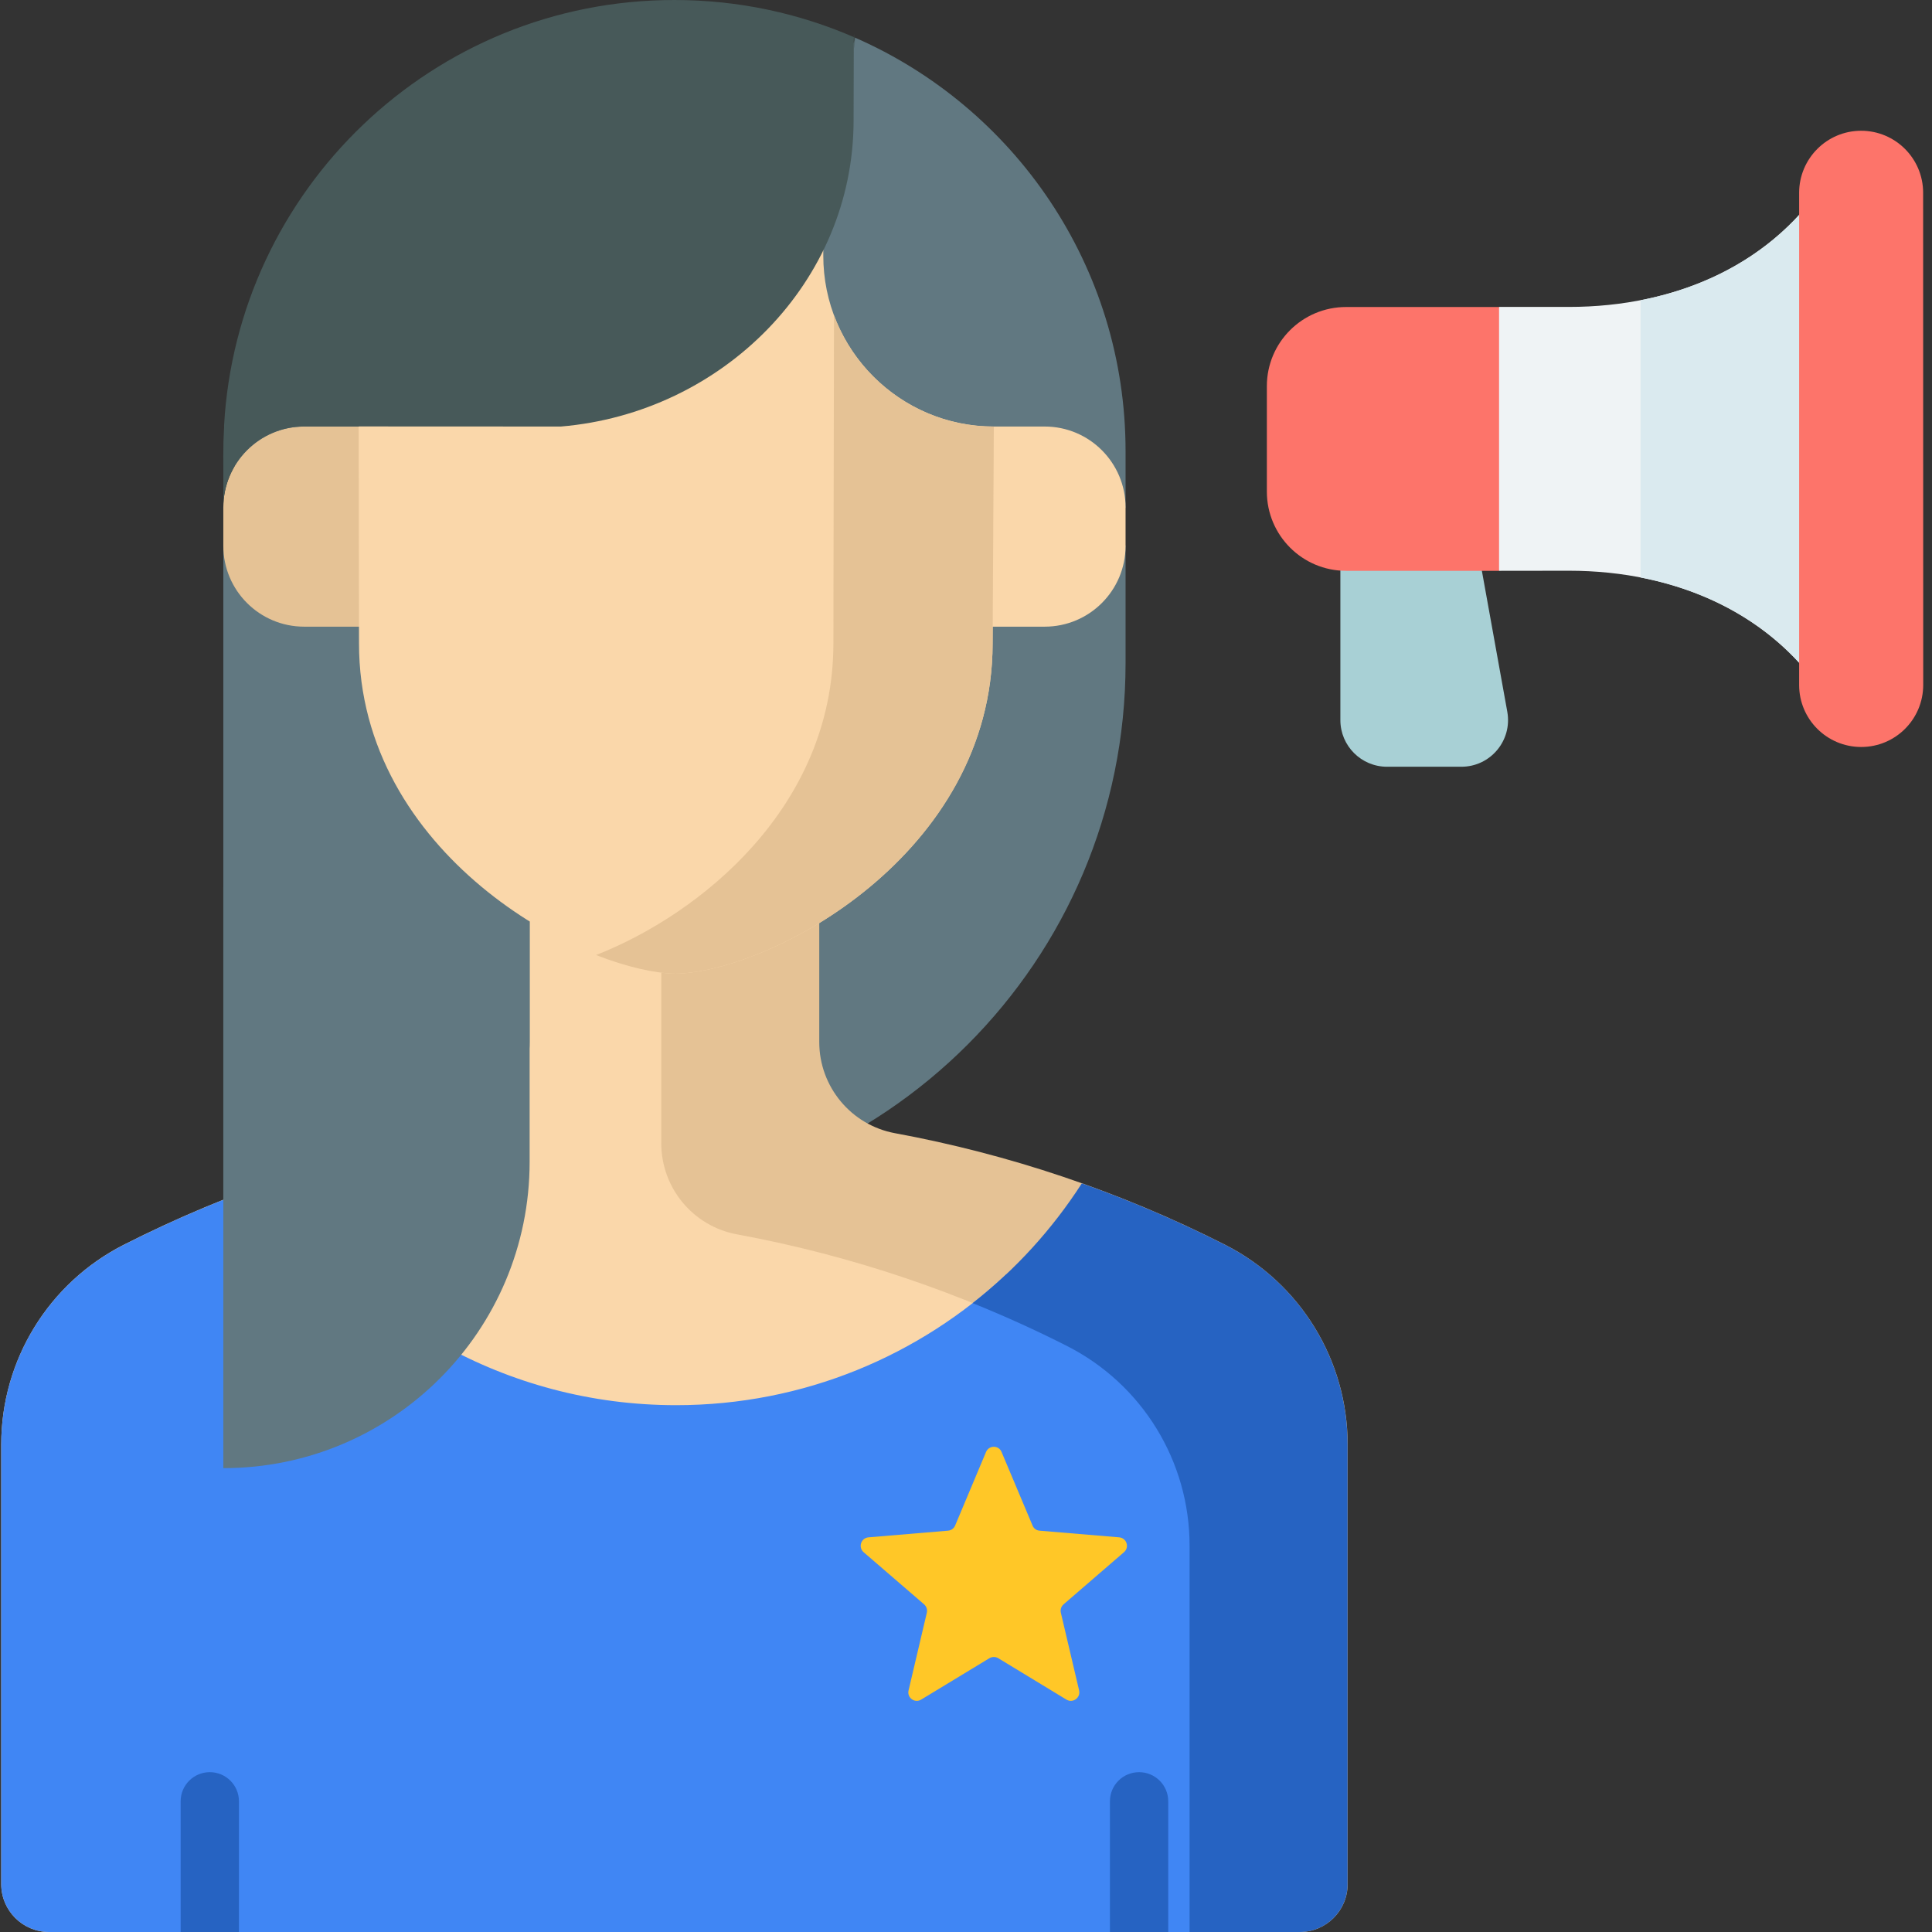
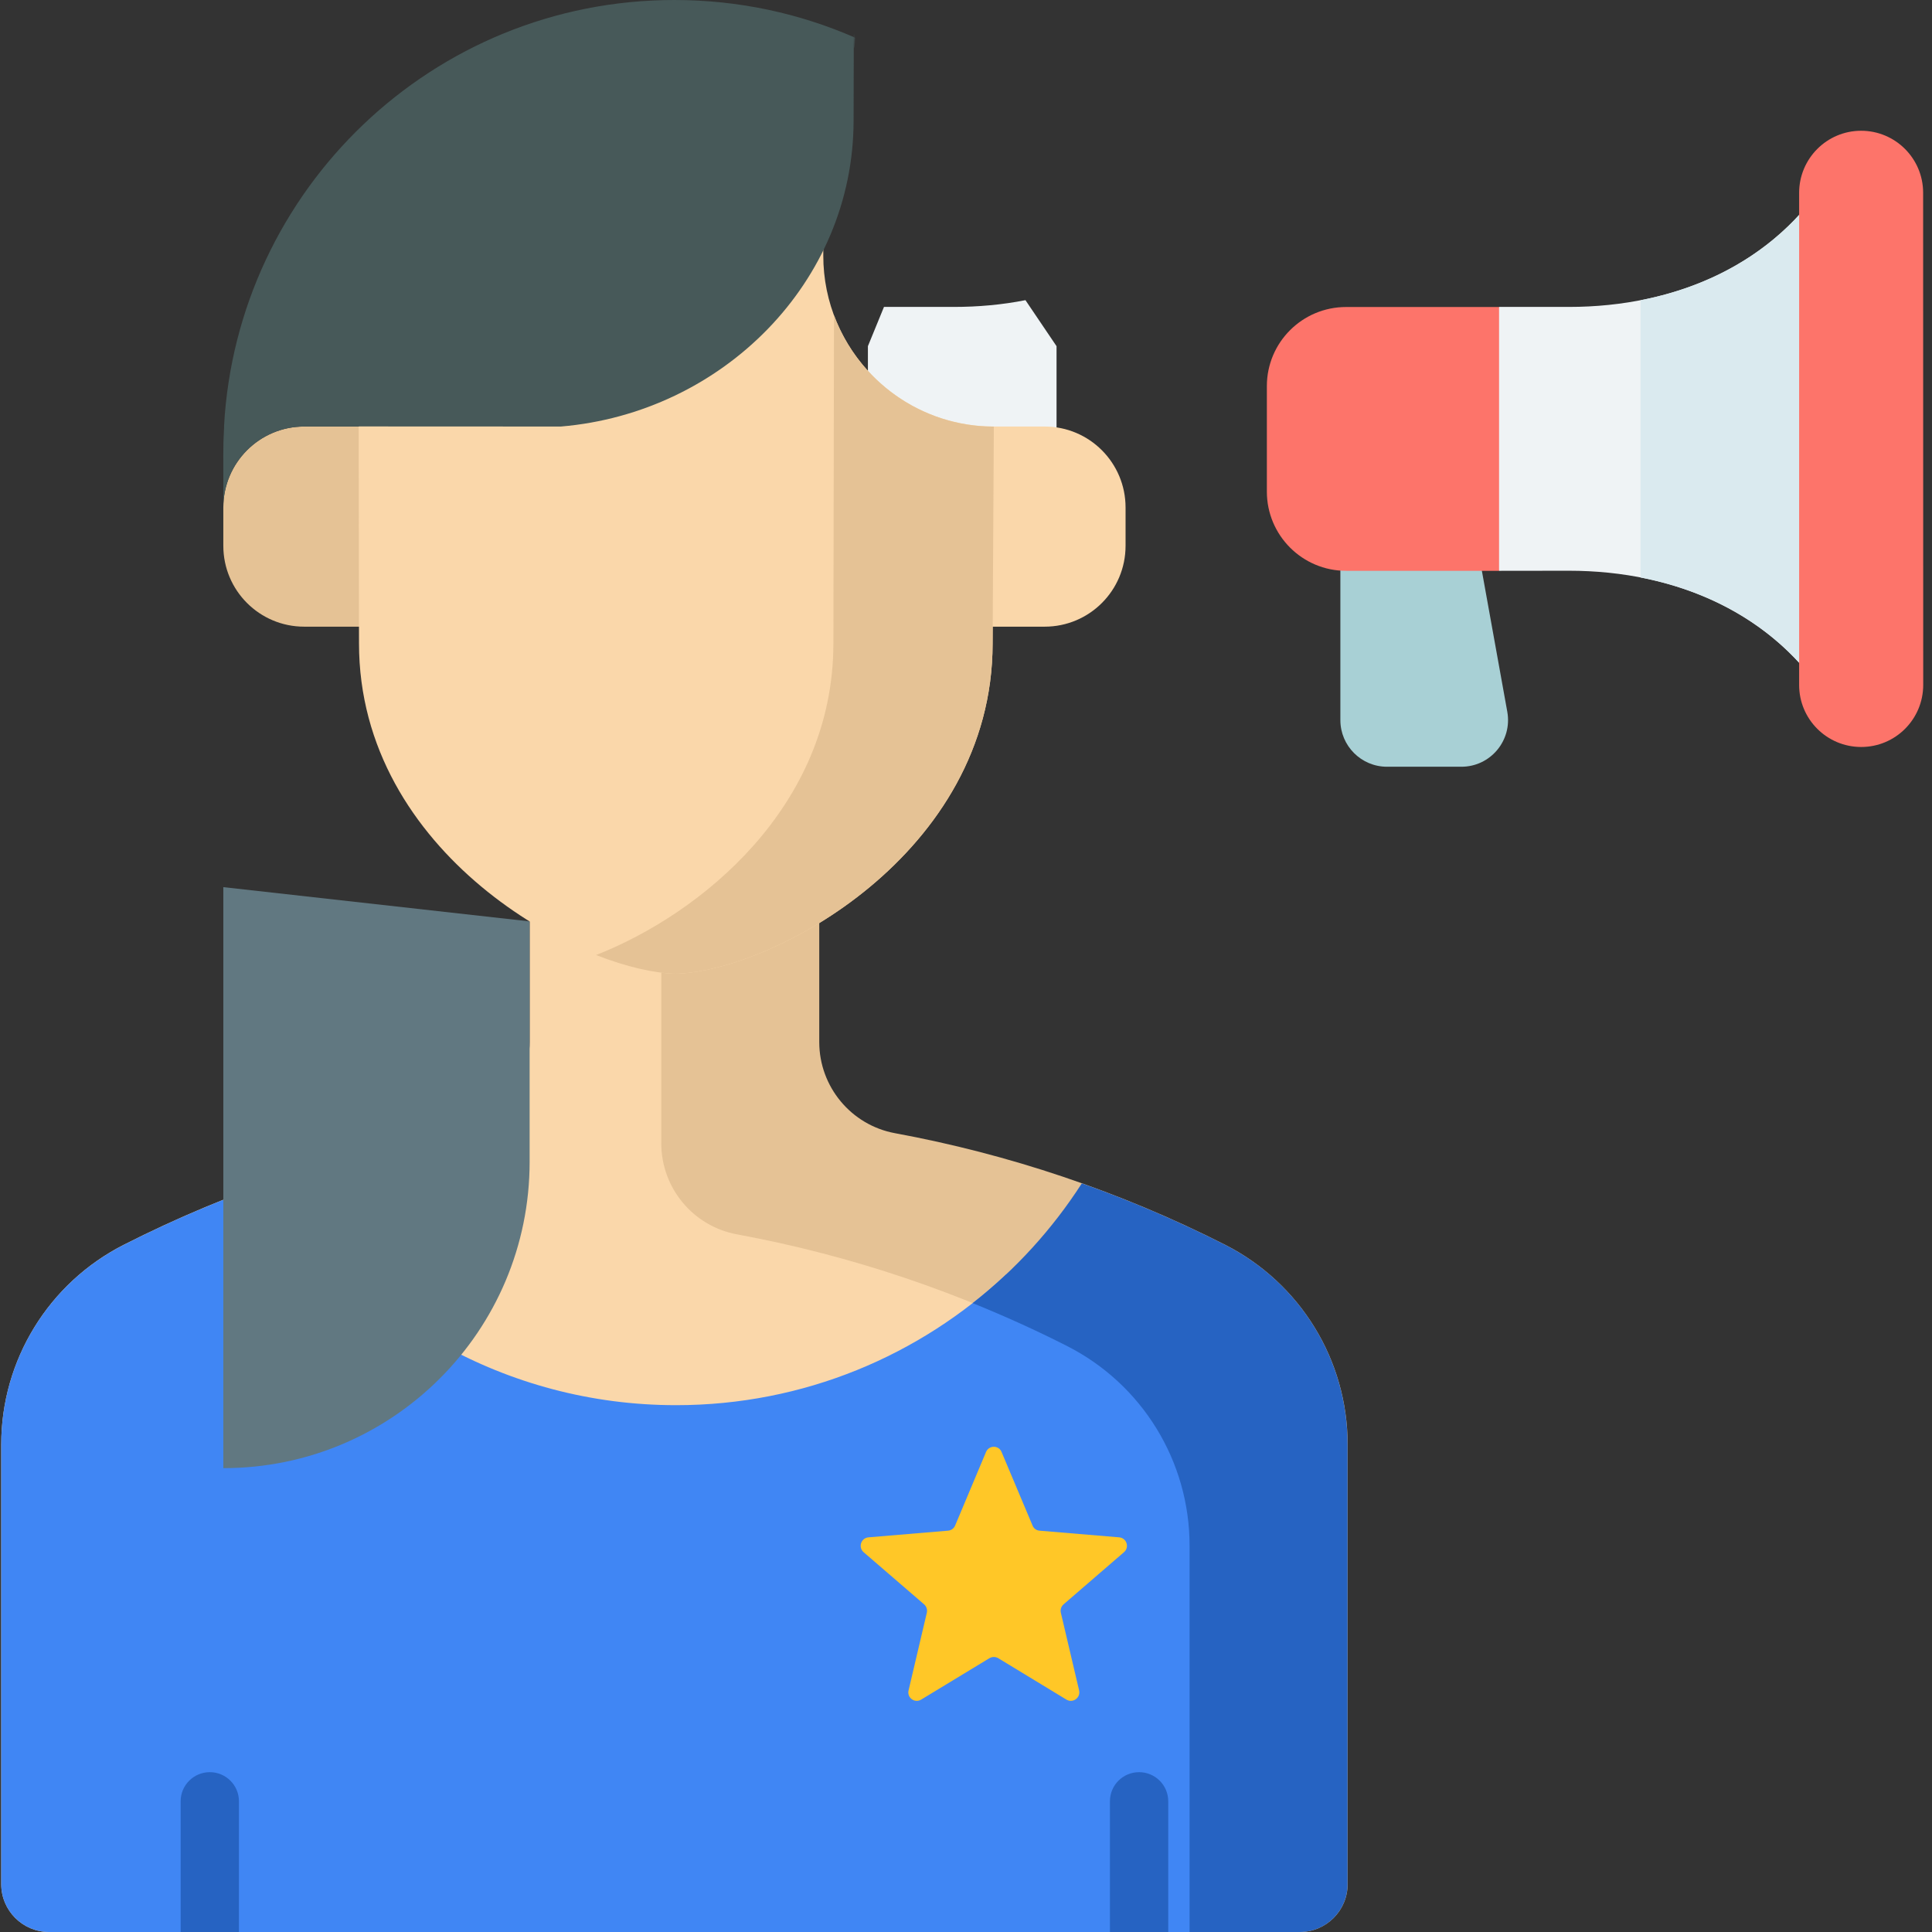
<svg xmlns="http://www.w3.org/2000/svg" width="22" height="22" viewBox="0 0 22 22" fill="none">
  <rect x="0" y="0" width="22" height="22" fill="#333333" stroke="none" />
  <path d="M20.838 1.981C20.21 3.01 19.087 3.495 17.865 3.495L17.07 3.495L16.79 3.933V6.062L17.07 6.5L17.866 6.499C19.087 6.499 20.21 6.984 20.838 8.013L20.838 1.981Z" fill="#EFF3F5" />
  <path d="M12.031 3.942L11.677 3.418C11.414 3.47 11.14 3.495 10.861 3.495L10.066 3.495L9.883 3.942V6.091L10.066 6.499L10.862 6.499C11.14 6.499 11.414 6.525 11.677 6.576L12.031 6.091V3.942Z" fill="#EFF3F5" />
  <path d="M16.641 8.731H15.794C15.501 8.731 15.263 8.493 15.263 8.2V5.151H16.631L17.164 8.106C17.222 8.432 16.972 8.731 16.641 8.731Z" fill="#A8D0D5" />
  <path d="M20.84 8.013L20.841 8.013L20.838 4.903L20.84 8.013Z" fill="#EFF3F5" />
  <path d="M18.681 6.576C19.573 6.749 20.353 7.219 20.838 8.013L20.838 1.981C20.353 2.776 19.573 3.246 18.681 3.419L18.681 6.576Z" fill="#DAEAEF" />
  <path d="M17.07 3.496L15.328 3.496C14.83 3.496 14.426 3.899 14.426 4.397L14.426 5.598C14.426 6.096 14.83 6.5 15.328 6.5L17.07 6.5L17.07 3.496Z" fill="#FD746A" />
  <path d="M21.194 8.506C21.584 8.506 21.9 8.19 21.9 7.799L21.899 2.195C21.899 1.805 21.583 1.489 21.193 1.489C20.803 1.489 20.487 1.806 20.487 2.196L20.487 7.8C20.487 8.19 20.803 8.506 21.194 8.506Z" fill="#FD746A" />
-   <path d="M12.783 5.829L12.817 5.779V5.137C12.817 3.031 11.549 1.221 9.735 0.428L9.735 0.43C9.734 0.51 9.654 0.564 9.579 0.537C9.025 0.332 8.425 0.219 7.799 0.219C5.044 0.219 2.82 2.299 2.674 4.993L2.671 6.078C2.67 6.15 2.615 6.21 2.543 6.215V13.696H6.672C10.066 13.696 12.817 10.945 12.817 7.551V6.215L12.784 6.158L12.783 5.829Z" fill="#617881" />
  <path d="M13.962 17.285C13.962 16.325 13.422 15.446 12.566 15.011C11.366 14.403 10.1 13.979 8.808 13.741C8.308 13.649 7.945 13.212 7.945 12.703V9.848H6.031V11.866C6.031 12.374 5.668 12.812 5.168 12.904C3.876 13.142 2.61 13.565 1.41 14.174C0.554 14.609 0.014 15.488 0.014 16.448V21.455C0.014 21.756 0.258 22 0.559 22H13.962V17.285Z" fill="#FAD7AA" />
  <path d="M13.95 14.174C12.75 13.565 11.484 13.142 10.192 12.904C9.692 12.812 9.329 12.374 9.329 11.866V9.848H7.53V13.018C7.53 13.527 7.892 13.964 8.393 14.056C9.685 14.294 10.951 14.718 12.15 15.327C13.007 15.761 13.546 16.64 13.546 17.601V22H14.801C15.102 22 15.346 21.756 15.346 21.455V16.448C15.346 15.488 14.806 14.609 13.95 14.174Z" fill="#E5C295" />
  <path d="M13.962 17.286C13.962 16.325 13.422 15.446 12.566 15.012C12.203 14.827 11.833 14.66 11.459 14.51C10.477 15.434 9.154 16.001 7.699 16.001C5.754 16.001 4.046 14.989 3.071 13.464C2.506 13.663 1.951 13.9 1.41 14.175C0.554 14.609 0.014 15.488 0.014 16.448V21.456C0.014 21.756 0.258 22 0.559 22H13.962V17.286Z" fill="#4086F4" />
  <path d="M14.801 22C15.102 22 15.345 21.756 15.345 21.456V16.448C15.345 15.488 14.806 14.609 13.95 14.175C13.418 13.905 12.873 13.672 12.319 13.475C11.984 13.996 11.563 14.458 11.076 14.839C11.439 14.986 11.798 15.148 12.15 15.327C13.007 15.762 13.546 16.64 13.546 17.601V22H14.801Z" fill="#2663C2" />
  <path d="M10.9 4.857H11.896C12.405 4.857 12.817 5.27 12.817 5.779V6.215C12.817 6.724 12.405 7.136 11.896 7.136H10.9L10.9 4.857Z" fill="#FAD7AA" />
  <path d="M4.454 4.857H3.464C2.955 4.857 2.543 5.27 2.543 5.779V6.215C2.543 6.724 2.955 7.136 3.464 7.136H4.454V4.857L4.454 4.857Z" fill="#E5C295" />
  <path d="M11.303 7.33C11.301 9.728 8.782 11.065 7.692 11.088C6.603 11.063 4.086 9.722 4.088 7.324L4.081 2.691L9.375 2.696L9.375 2.91C9.374 3.983 10.243 4.857 11.317 4.857L11.303 7.33Z" fill="#FAD7AA" />
  <path d="M11.317 4.858C10.483 4.857 9.773 4.329 9.497 3.591L9.49 7.33C9.488 9.188 7.976 10.409 6.788 10.875C7.132 11.01 7.448 11.082 7.692 11.088C8.782 11.065 11.301 9.728 11.303 7.33L11.317 4.858Z" fill="#E5C295" />
  <path d="M2.543 10.102V16.718C4.469 16.718 6.031 15.156 6.031 13.229V10.492L2.543 10.102Z" fill="#617881" />
  <path d="M13.303 22V20.512C13.303 20.328 13.154 20.18 12.971 20.18C12.787 20.18 12.639 20.328 12.639 20.512V22H13.303Z" fill="#2663C2" />
  <path d="M2.721 22V20.512C2.721 20.328 2.572 20.18 2.389 20.18C2.206 20.18 2.057 20.328 2.057 20.512V22H2.721Z" fill="#2663C2" />
  <path d="M11.405 16.534L11.758 17.372C11.771 17.405 11.803 17.428 11.838 17.43L12.745 17.506C12.829 17.514 12.864 17.619 12.799 17.675L12.111 18.269C12.084 18.293 12.072 18.329 12.08 18.364L12.288 19.249C12.307 19.332 12.217 19.398 12.144 19.354L11.367 18.882C11.336 18.864 11.298 18.864 11.267 18.882L10.489 19.354C10.416 19.398 10.326 19.332 10.346 19.249L10.554 18.364C10.562 18.329 10.55 18.293 10.523 18.269L9.834 17.675C9.77 17.619 9.804 17.514 9.889 17.506L10.795 17.43C10.831 17.427 10.862 17.405 10.876 17.372L11.228 16.534C11.261 16.455 11.373 16.455 11.405 16.534Z" fill="#FFC727" />
  <path d="M7.68 0C4.926 0 2.696 2.162 2.551 4.856H2.552C2.537 5.118 2.545 5.182 2.543 5.779C2.543 5.27 2.955 4.857 3.464 4.857H4.087V4.856L6.387 4.857C8.226 4.702 9.719 3.212 9.72 1.372C9.722 -0.468 9.727 0.935 9.735 0.428C9.106 0.153 8.411 0 7.68 0Z" fill="#475959" />
</svg>